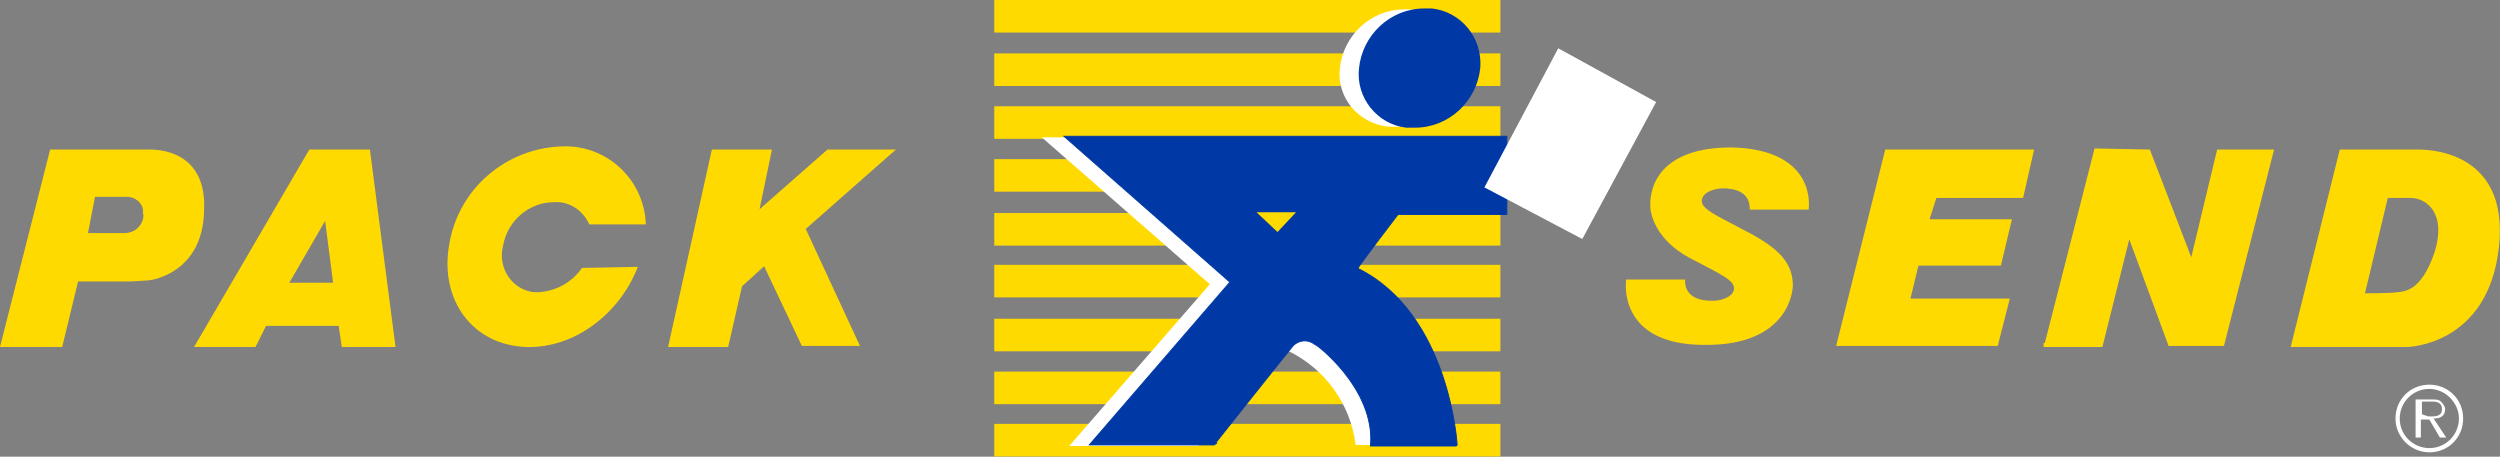
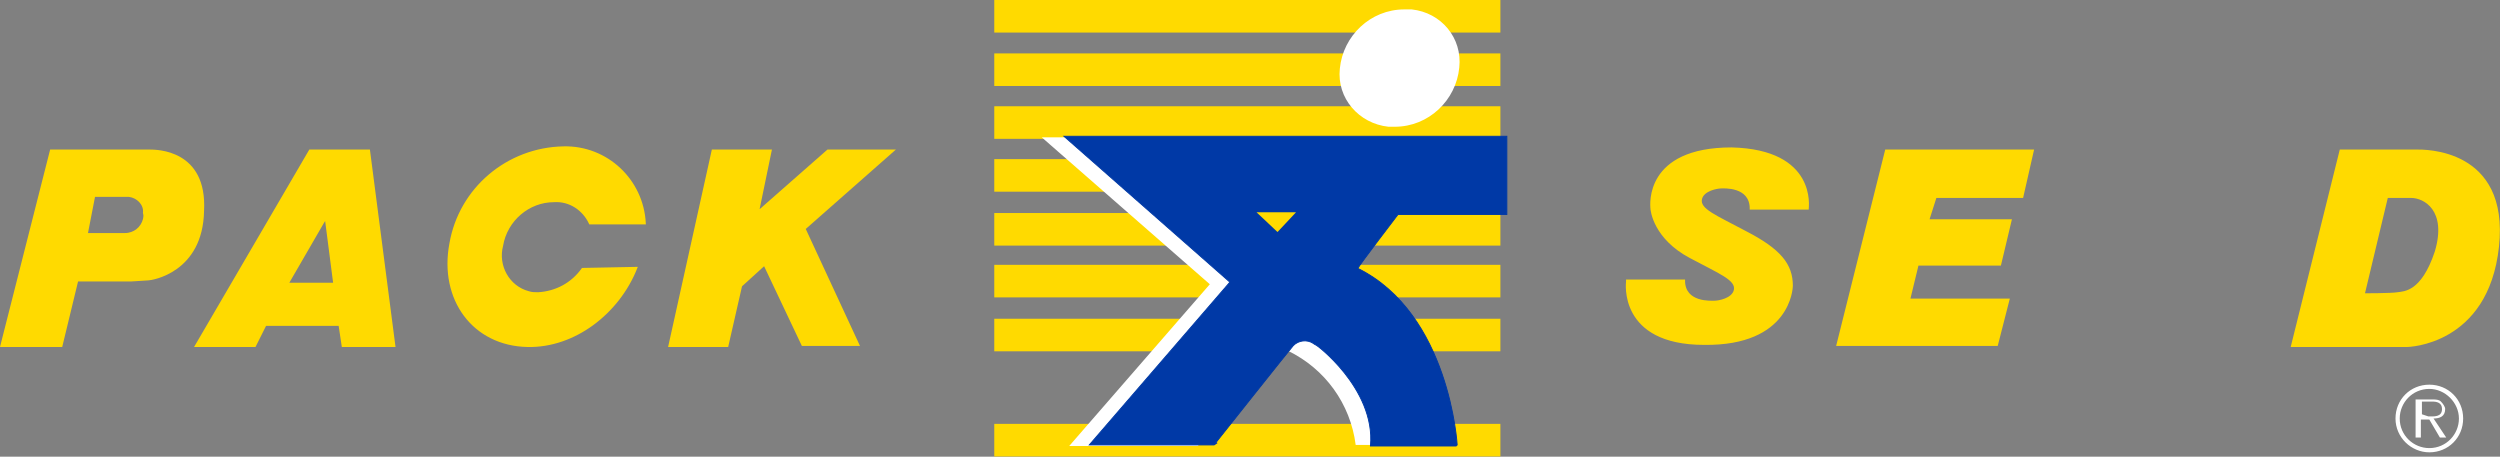
<svg xmlns="http://www.w3.org/2000/svg" version="1.1" id="Layer_1" x="0px" y="0px" viewBox="0 0 236.5 43.2" style="enable-background:new 0 0 236.5 43.2;" xml:space="preserve">
  <rect x="0" y="0" width="236.5" height="43.2" fill="#808080" stroke="none" />
  <style type="text/css">
	.st0{fill:#FFDA00;stroke:#FFDA00;stroke-width:0.18;}
	.st1{fill:#FFFFFF;}
	.st2{fill:#0039A6;stroke:#0039A6;stroke-width:9.000000e-02;}
	.st3{fill:#FFDA00;stroke:#FFDA00;stroke-width:0.225;}
	.st4{fill:#0039A6;stroke:#0039A6;stroke-width:0.18;}
	.st5{fill:#FFFFFF;stroke:#FFFFFF;stroke-width:0.18;}
</style>
  <g id="Group_2135" transform="translate(-14.014 -5.898)">
    <g id="Group_1731" transform="translate(14.128 5.988)">
      <g id="Group_1727" transform="translate(0 13.846)">
        <path id="Path_31338" class="st0" d="M14,0.3H4.7L0,18.8h5.7l1.5-6.2h5.1l1.6-0.1c0.3,0,5.1-0.7,5.2-6.5     C19.4,0.3,14.7,0.3,14,0.3z M13.5,6.8c-0.2,0.8-0.9,1.4-1.8,1.4H8.1l0.7-3.6h3.3c0.8,0.1,1.5,0.8,1.4,1.6     C13.6,6.5,13.5,6.7,13.5,6.8z" />
        <path id="Path_31339" class="st0" d="M34.8,0.3h-5.6L18.4,18.8H24l1-2h7l0.3,2h4.9L34.8,0.3z M27.1,12.9l3.3-5.7l0.3-0.5l0.8,6.2     L27.1,12.9z" />
        <path id="Path_31340" class="st0" d="M63.2,18.8l4.1-18.5h5.5l-1.2,5.8l0,0l6.6-5.8h6.2L76,7.7l5.1,11h-5.3l-3.6-7.6l-2.2,2     l-1.3,5.7L63.2,18.8z" />
        <path id="Path_31341" class="st0" d="M173.7,18.7l4.6-18.4h13.9l-1,4.4h-8.2l-0.7,2.2h7.8l-1,4.2h-7.8l-0.8,3.3h9.4l-1.1,4.3     L173.7,18.7z" />
-         <path id="Path_31342" class="st0" d="M193.4,18.6l4.7-18.4l5.1,0.1l4,10.4l2.5-10.4h5.2l-4.7,18.4h-5.1l-3.8-10.3l-2.6,10.4h-5.4     V18.6z" />
        <path id="Path_31343" class="st0" d="M228.5,0.3h-7.2l-4.6,18.5h10.9c0,0,7.6-0.1,8.6-9.4C237.2,0.1,229.1,0.3,228.5,0.3z      M230.3,9.9c-1.3,3.9-3,3.8-3.6,3.9s-3.2,0.1-3.2,0.1l2.2-9.2h2.3C229.2,4.7,231.5,5.9,230.3,9.9L230.3,9.9z" />
        <g id="Group_1726" transform="translate(42.29)">
          <path id="Path_31344" class="st0" d="M17.8,11.4c-1.7,4.3-5.9,7.5-10.3,7.4c-5.1-0.1-8.3-4.4-7.3-9.7c0.9-5.2,5.4-9,10.7-9.1      c4.1-0.1,7.5,3.1,7.7,7.2h-5.2C12.8,5.9,11.5,5,10,5.1c-2.4,0-4.5,1.8-4.9,4.2c-0.5,1.9,0.6,3.9,2.5,4.4      c0.3,0.1,0.6,0.1,0.9,0.1c1.7-0.1,3.2-0.9,4.2-2.3L17.8,11.4z" />
        </g>
        <path id="Path_31345" class="st0" d="M170.9,5.8h-5.4c0-2.2-2.6-2-2.8-2c-0.3,0-1.7,0.2-1.9,1.1c-0.2,1,1.4,1.6,4.2,3.1     c3.3,1.7,4.4,3.1,4.4,5.1c0,0.2-0.2,5.6-8.3,5.5c-8.1,0-7.3-5.9-7.3-5.9v-0.1h5.4c0,2.2,2.6,2,2.9,2s1.7-0.2,1.9-1.1     c0.2-1-1.4-1.6-4.2-3.1c-3.4-1.8-3.7-4.4-3.7-4.7c0-0.2-0.6-5.6,7.6-5.6C171.7,0.3,170.9,5.7,170.9,5.8L170.9,5.8z" />
      </g>
      <g id="Group_1730" transform="translate(94.034)">
        <g id="Group_1729">
          <rect id="Rectangle_1986" x="0" y="0" class="st0" width="47.7" height="2.9" />
          <g id="Group_1728" transform="translate(0 5.053)">
            <rect id="Rectangle_1987" x="0" y="0" class="st0" width="47.7" height="2.9" />
            <rect id="Rectangle_1988" x="0" y="5" class="st0" width="47.7" height="2.9" />
            <rect id="Rectangle_1989" x="0" y="10" class="st0" width="47.7" height="2.9" />
            <rect id="Rectangle_1990" x="0" y="15.1" class="st0" width="47.7" height="2.9" />
            <rect id="Rectangle_1991" x="0" y="20" class="st0" width="47.7" height="2.9" />
            <rect id="Rectangle_1992" x="0" y="25.1" class="st0" width="47.7" height="2.9" />
-             <rect id="Rectangle_1993" x="0" y="30.1" class="st0" width="47.7" height="2.9" />
          </g>
          <rect id="Rectangle_1994" x="0" y="40.1" class="st0" width="47.7" height="2.9" />
        </g>
        <path id="Path_31346" class="st1" d="M7,42.1l13.3-15.3L4.4,12.9h17.7l1,14.2l-3.9,15H7z" />
        <path id="Path_31347" class="st1" d="M27.7,33.1c3.5,1.7,5.9,5,6.4,8.9h2.4L35,36.1l-5.7-5l-1.6,1.6V33.1z" />
        <path id="Path_31348" class="st1" d="M37.8,11.9c3.2,0,5.8-2.5,6.1-5.6c0.3-2.8-1.7-5.2-4.5-5.5c-0.2,0-0.4,0-0.7,0     c-3.2,0-5.8,2.5-6.1,5.6c-0.3,2.8,1.8,5.2,4.6,5.5C37.4,11.9,37.6,11.9,37.8,11.9z" />
        <path id="Path_31349" class="st2" d="M20.7,42c0,0,7.3-9.2,7.5-9.4c0.5-0.5,1.3-0.6,1.9-0.2c0.1,0.1,0.2,0.1,0.3,0.2     c-0.3-0.3,5.6,4,5.1,9.5h8.1l0.1-0.1c0,0-0.7-12.4-9.4-16.7c0.2-0.4,3.8-5.1,3.8-5.1h10.3v-7.4H6.5l15.7,13.8L8.9,42H20.7     l0.3-0.2" />
        <path id="Path_31350" class="st3" d="M26.7,21.7l1.5-1.6H25L26.7,21.7z" />
-         <path id="Path_31351" class="st4" d="M39.7,11.9c3.2,0,5.8-2.5,6.1-5.6C46,3.5,44,1.1,41.3,0.8c-0.2,0-0.4,0-0.7,0     c-3.2,0-5.8,2.5-6.1,5.6c-0.3,2.7,1.7,5.2,4.4,5.5C39.2,11.9,39.4,11.9,39.7,11.9z" />
-         <path id="Path_31352" class="st5" d="M46.4,17.6l6.9-13l9.1,5l-6.9,12.8L46.4,17.6z" />
      </g>
      <path id="Path_31353" class="st1" d="M226.5,39.5c0-1.8,1.4-3.2,3.2-3.2s3.2,1.4,3.2,3.2s-1.4,3.2-3.2,3.2l0,0    C228,42.7,226.5,41.3,226.5,39.5C226.5,39.5,226.5,39.5,226.5,39.5z M232.5,39.5c0-1.5-1.3-2.8-2.8-2.8c-1.6,0-2.8,1.3-2.8,2.8    c0,1.6,1.3,2.8,2.8,2.8c0,0,0,0,0,0C231.3,42.3,232.5,41,232.5,39.5L232.5,39.5z M231.3,41.3h-0.6l-1-1.7h-0.8v1.7h-0.5v-3.6h1.6    c0.3,0,0.6,0,0.8,0.2c0.2,0.2,0.4,0.5,0.4,0.7c0,0.7-0.5,0.9-1.1,0.9L231.3,41.3z M229.6,39.3c0.5,0,1.3,0.1,1.3-0.7    c0-0.6-0.5-0.7-0.9-0.7h-1v1.2L229.6,39.3L229.6,39.3z" />
    </g>
  </g>
</svg>